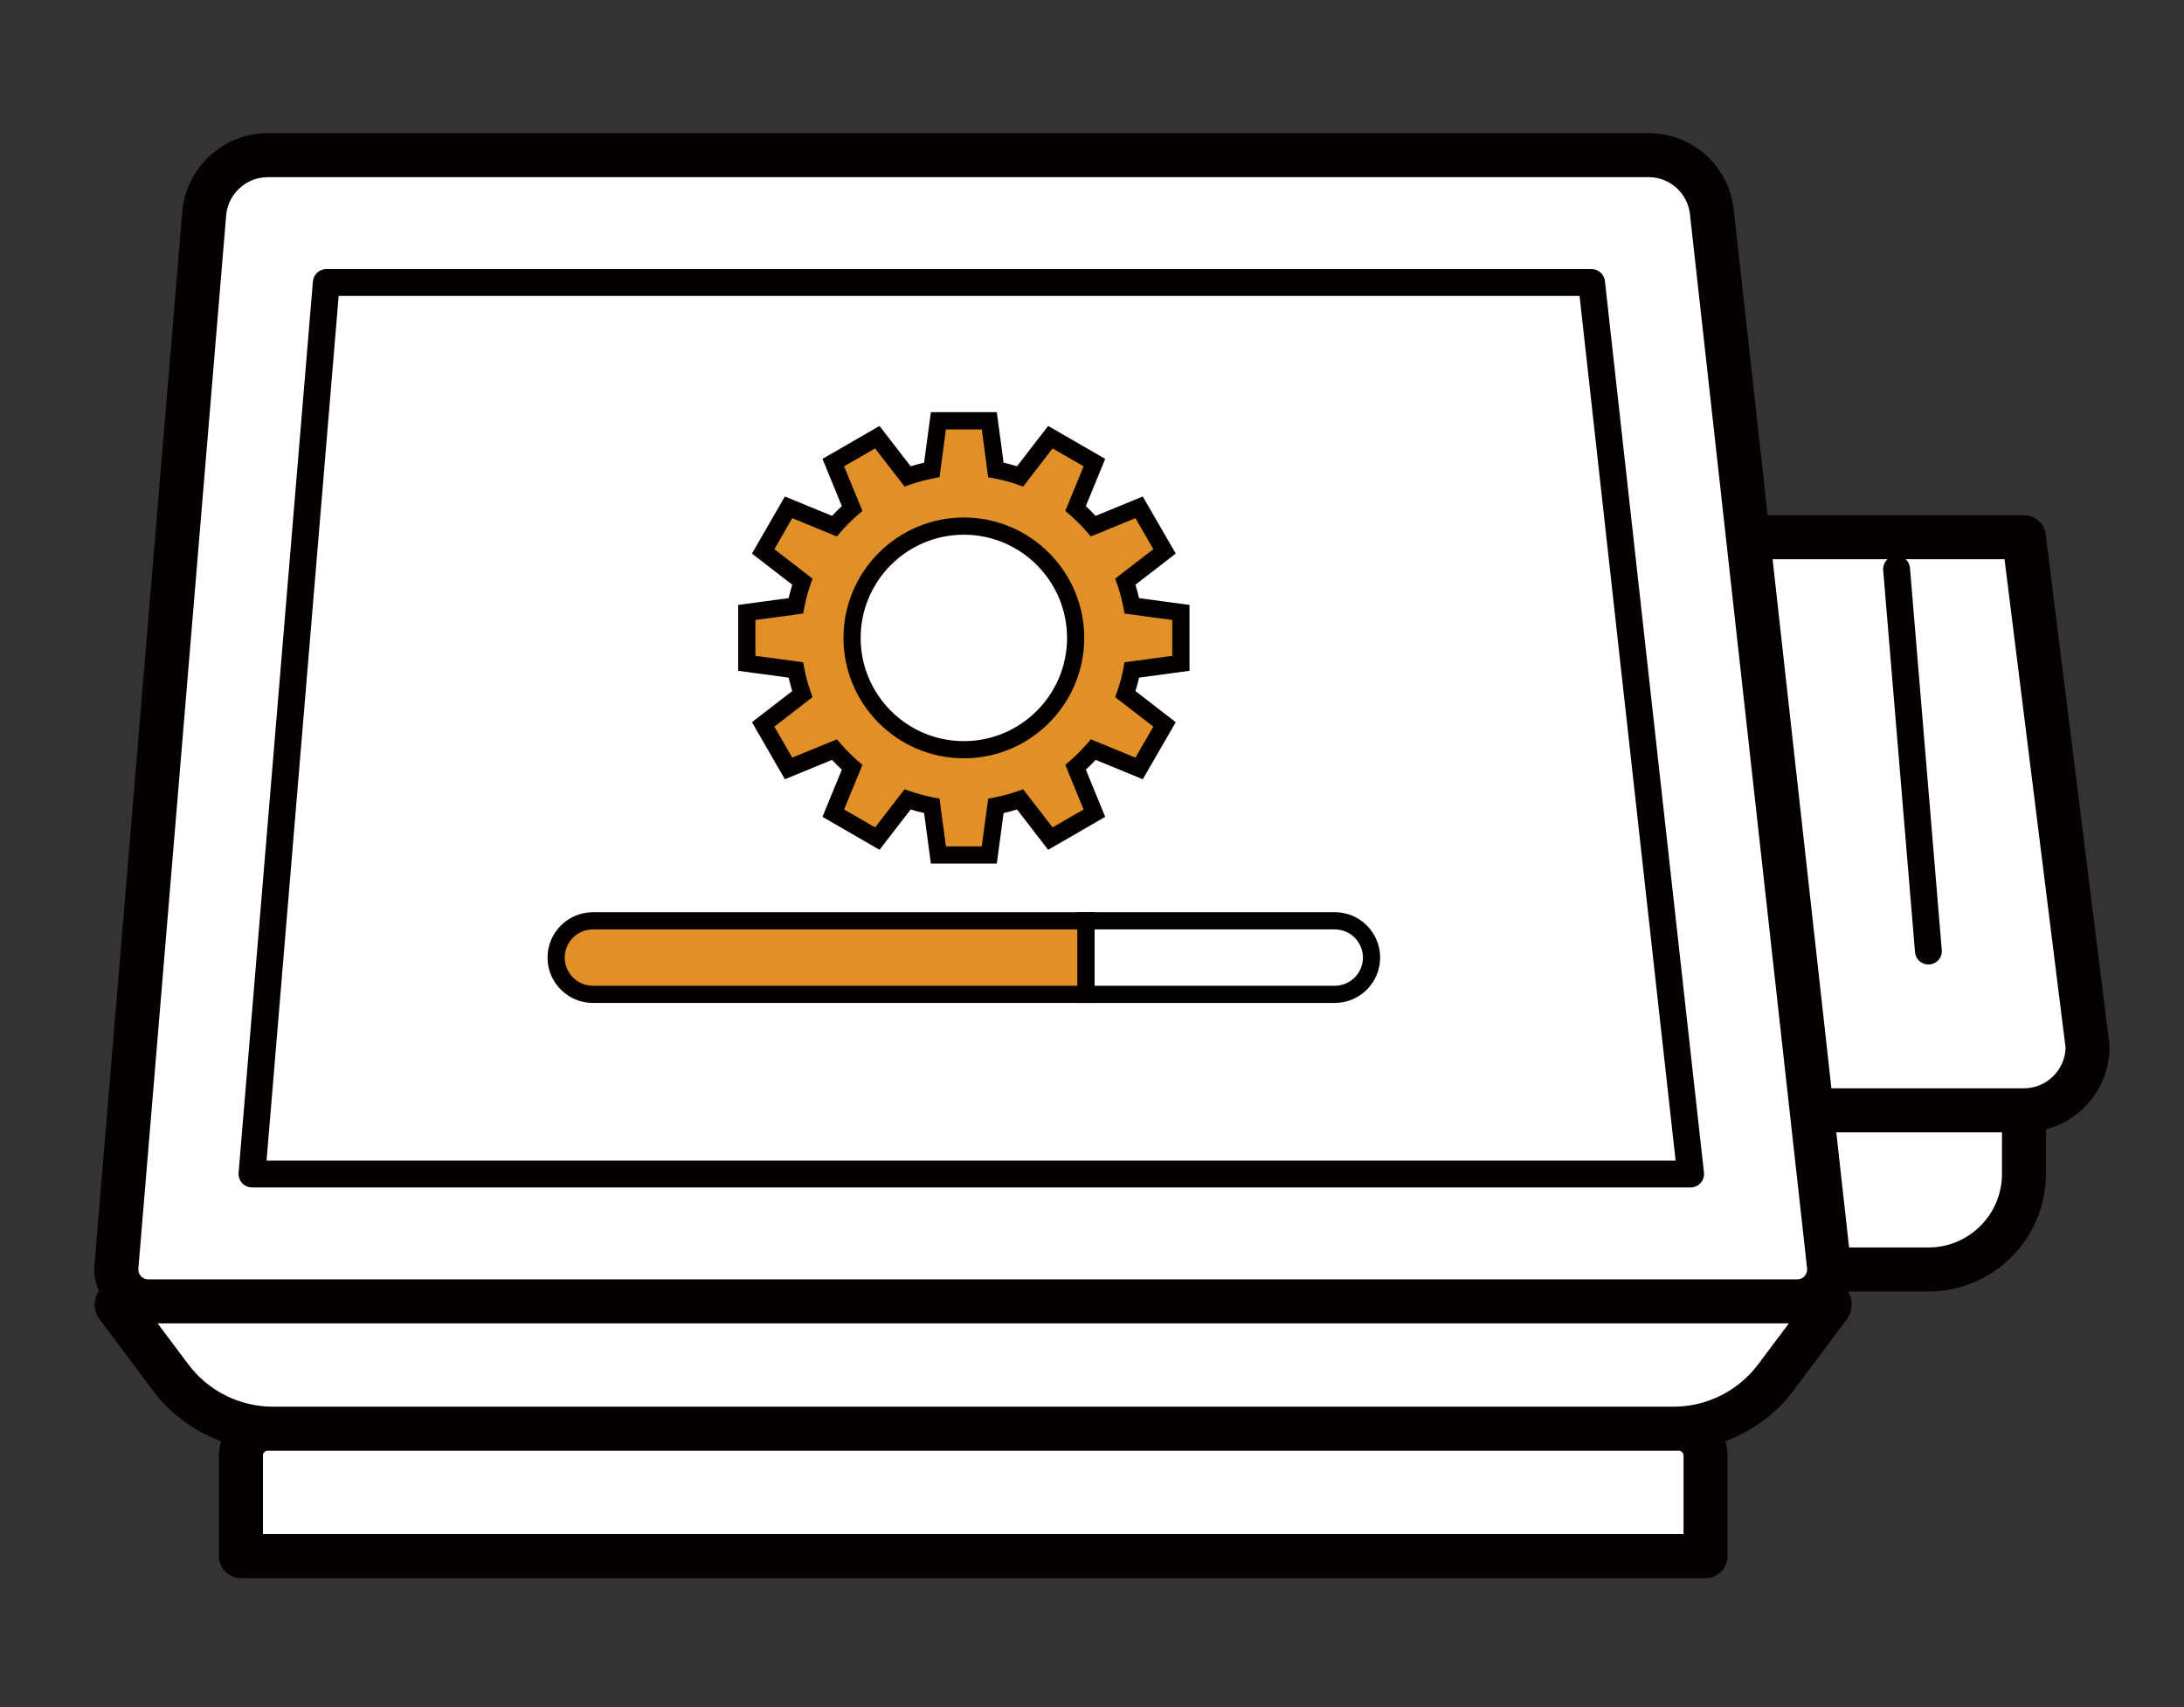
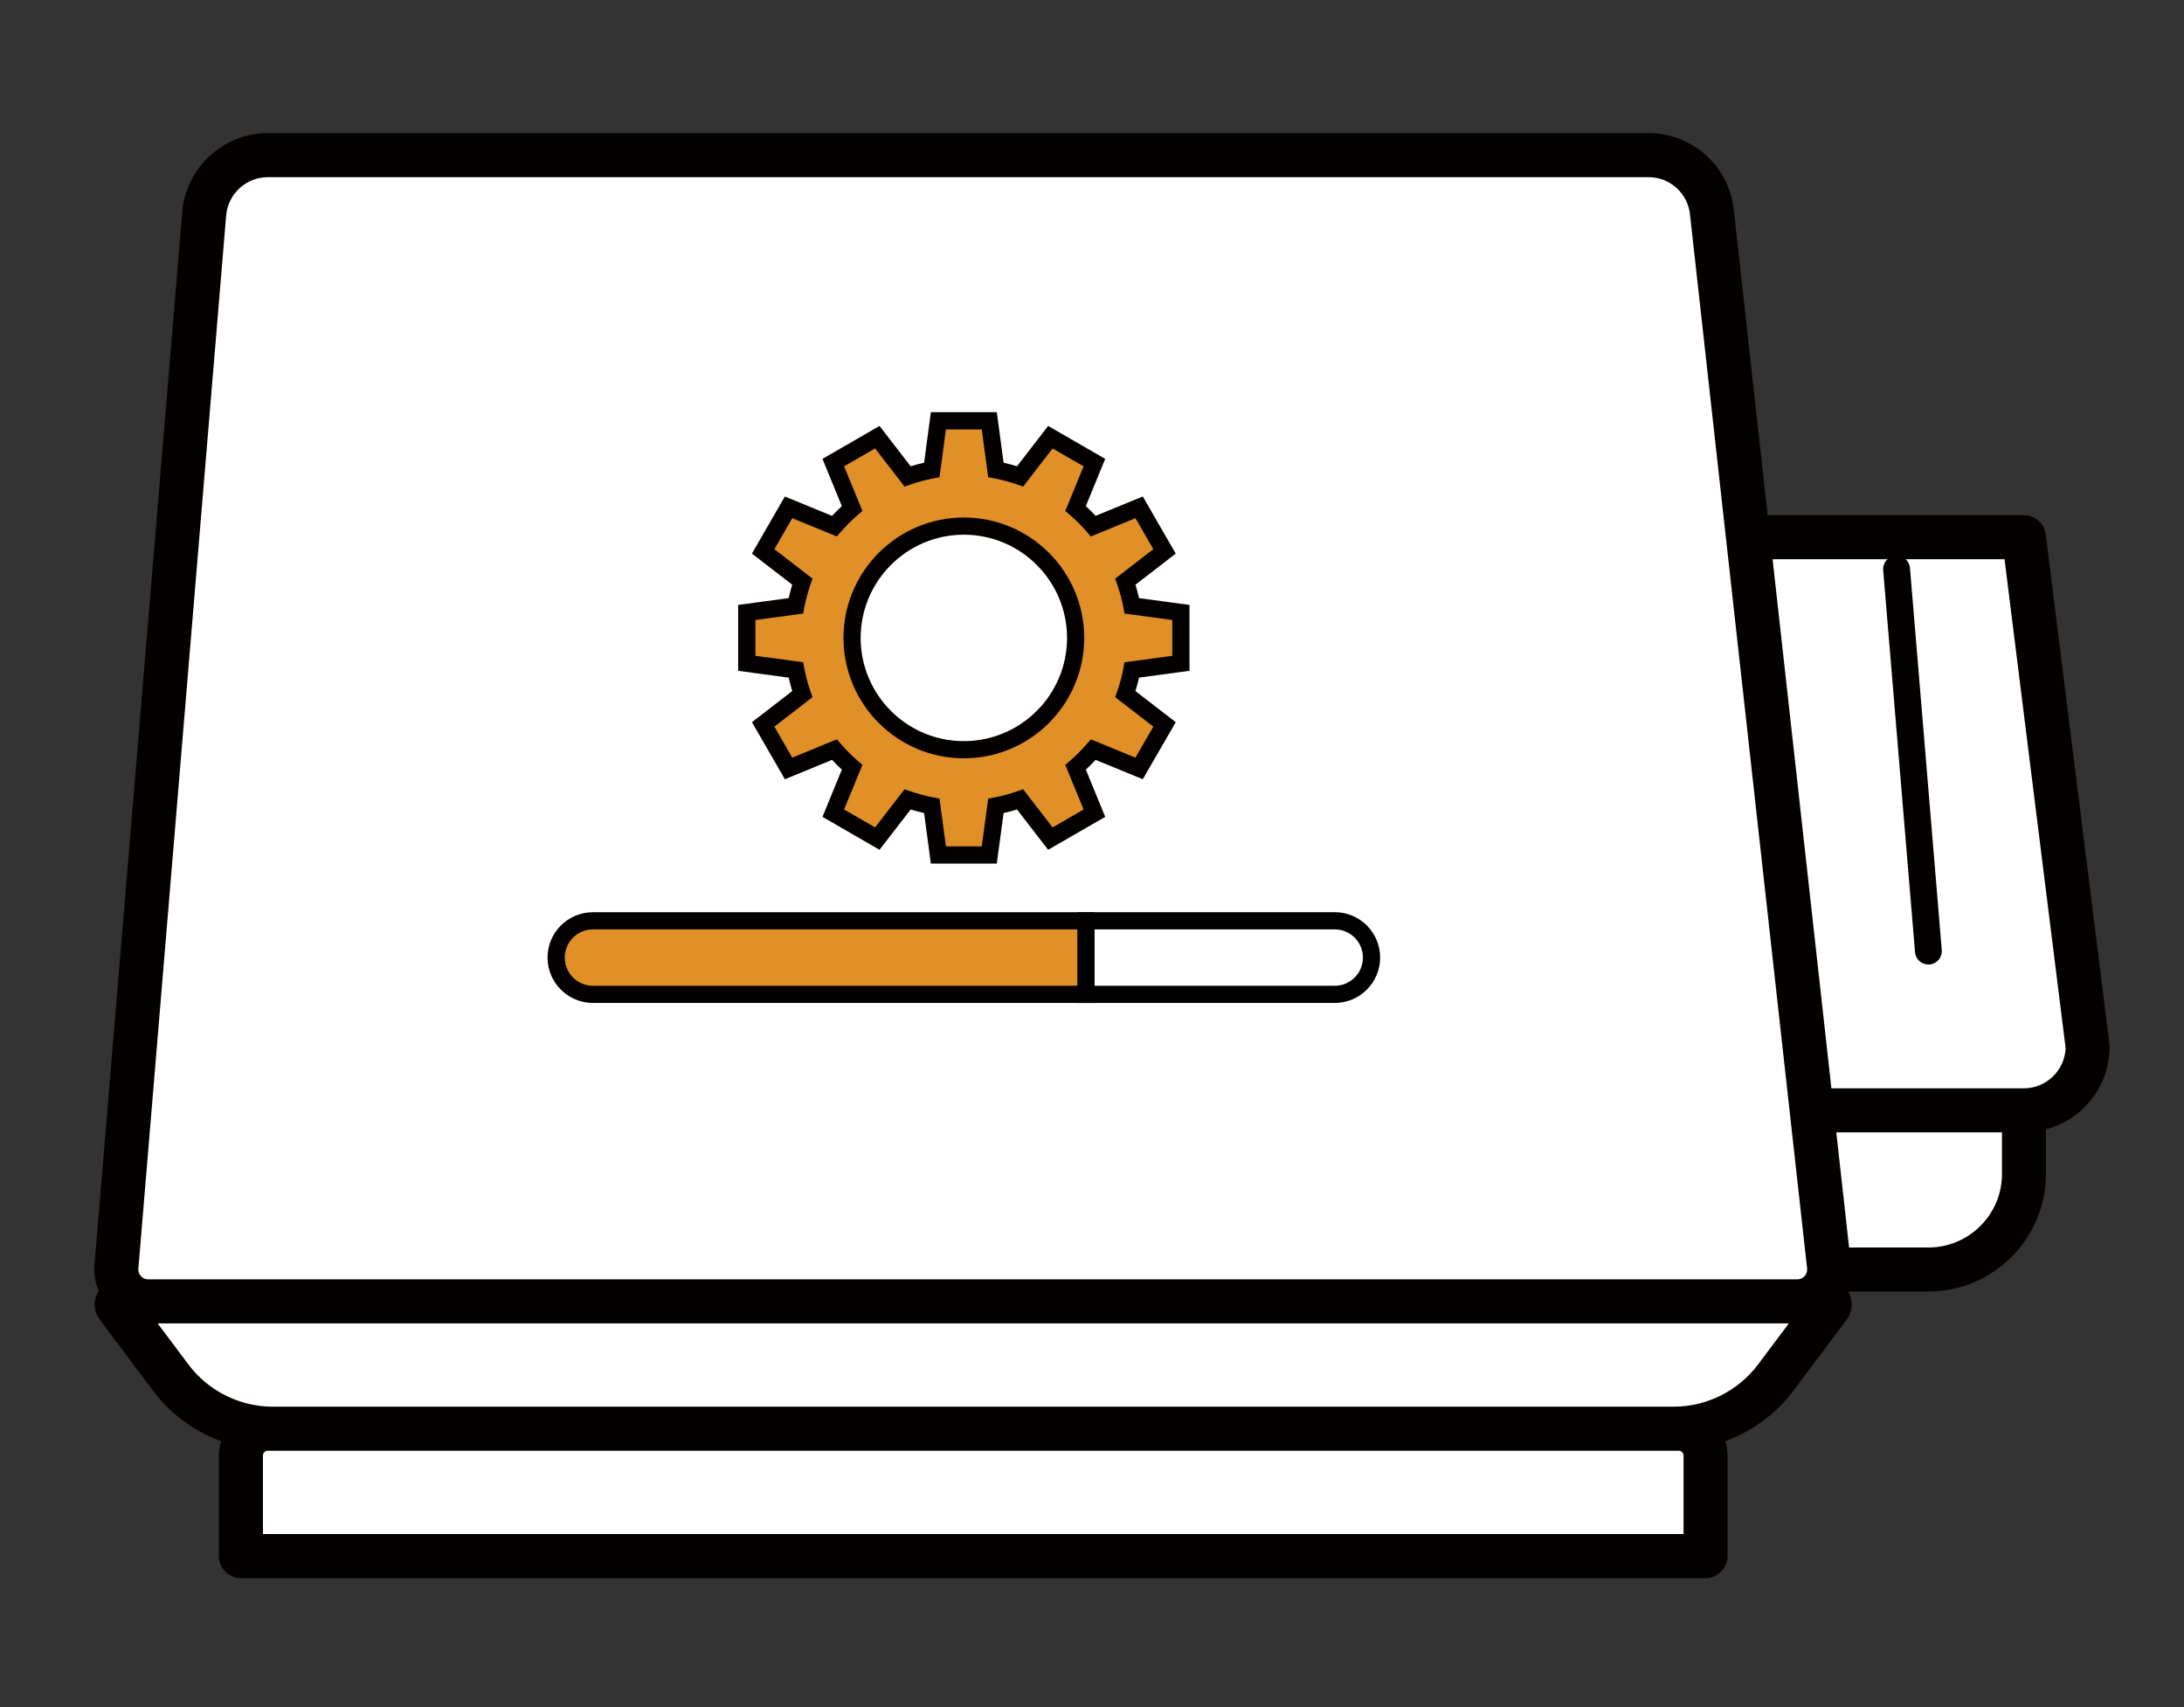
<svg xmlns="http://www.w3.org/2000/svg" version="1.1" id="Capa_2" x="0px" y="0px" width="125.583px" height="98.167px" viewBox="0 0 125.583 98.167" style="enable-background:new 0 0 125.583 98.167;" xml:space="preserve">
  <rect x="0" y="0" width="125.583" height="98.167" fill="#333333" stroke="none" />
  <g>
    <path style="fill:#FFFFFF;" d="M13.384,82.576c-0.186,0.334-0.301,0.713-0.301,1.121v5.782c0,0.426,0.344,0.771,0.771,0.771h84.217   c0.428,0,0.771-0.346,0.771-0.771v-5.782c0-0.408-0.115-0.787-0.303-1.121c1.647-0.492,3.129-1.49,4.178-2.887l3.074-4.104   c0.219-0.289,0.254-0.674,0.09-0.998c-0.064-0.129-0.16-0.23-0.266-0.316c0.09-0.158,0.161-0.327,0.215-0.5h5.055   c3.455,0,6.266-2.811,6.266-6.264v-2.963c2.078-0.365,3.662-2.18,3.662-4.36c0-0.032-0.004-0.063-0.006-0.095l-3.664-29.294   c-0.049-0.386-0.375-0.676-0.764-0.676h-15.178L99.2,12.094c-0.25-2.248-2.143-3.944-4.406-3.944H15.394   c-2.289,0-4.229,1.785-4.42,4.065l-5.047,60.57c-0.043,0.53,0.082,1.063,0.344,1.519c-0.09,0.079-0.172,0.172-0.227,0.282   c-0.164,0.328-0.129,0.711,0.09,1.002l3.074,4.103C10.257,81.083,11.739,82.083,13.384,82.576z" />
    <path style="fill:#FFFFFF;" d="M94.793,9.694c1.476,0,2.711,1.104,2.873,2.571l1.988,17.907l3.656,32.901l0.086,0.771l0.084,0.758   l0.002,0.015l0.234,2.114l0.32,2.876l0.317,2.878l0.047,0.396c0.031,0.306-0.063,0.599-0.266,0.824   c-0.203,0.229-0.482,0.354-0.789,0.354H8.521c-0.299,0-0.576-0.122-0.779-0.342c-0.205-0.223-0.301-0.508-0.277-0.805l5.049-60.571   c0.123-1.485,1.389-2.648,2.881-2.648L94.793,9.694L94.793,9.694z" />
    <path style="fill:#FFFFFF;" d="M115.698,31.662l3.57,28.568c-0.023,1.572-1.311,2.844-2.889,2.844h-11.517l-3.489-31.412H115.698z" />
    <path style="fill:#FFFFFF;" d="M110.886,72.228h-4.97l-0.049-0.123l-0.832-7.488h10.572v2.891   C115.608,70.11,113.489,72.228,110.886,72.228z" />
    <path style="fill:#FFFFFF;" d="M96.528,82.925c0.424,0,0.771,0.347,0.771,0.771v5.009H14.626v-5.009   c0-0.425,0.346-0.771,0.771-0.771h0.287h80.555H96.528z" />
    <path style="fill:#FFFFFF;" d="M96.239,81.382H15.685c-2.051,0-4.012-0.98-5.242-2.62l-2.367-3.161h0.445h94.828h0.504   l-2.371,3.161C100.25,80.402,98.29,81.382,96.239,81.382z" />
-     <path style="fill:#040000;" d="M14.489,68.28h82.725c0.22,0,0.429-0.094,0.572-0.257c0.148-0.165,0.219-0.383,0.193-0.602   L92.284,16.16c-0.043-0.391-0.375-0.687-0.766-0.687H18.761c-0.4,0-0.732,0.309-0.768,0.708L13.72,67.444   c-0.018,0.216,0.057,0.427,0.201,0.587C14.067,68.189,14.274,68.28,14.489,68.28z M90.827,17.016l5.523,49.72H15.327l4.146-49.72   H90.827z" />
    <path style="fill:#040000;" d="M110.886,55.462c0.021,0,0.043,0,0.065-0.002c0.424-0.035,0.74-0.407,0.703-0.832l-1.828-21.97   c-0.037-0.424-0.412-0.755-0.834-0.705c-0.424,0.035-0.742,0.407-0.707,0.833l1.832,21.969   C110.151,55.16,110.489,55.462,110.886,55.462z" />
    <g>
      <path style="fill:#040000;" d="M13.384,82.576c-0.186,0.334-0.301,0.713-0.301,1.121v5.782c0,0.426,0.344,0.771,0.771,0.771    h84.217c0.428,0,0.771-0.346,0.771-0.771v-5.782c0-0.408-0.115-0.787-0.303-1.121c1.647-0.492,3.129-1.49,4.178-2.887l3.074-4.104    c0.219-0.289,0.254-0.674,0.09-0.998c-0.064-0.129-0.16-0.23-0.266-0.316c0.09-0.158,0.161-0.327,0.215-0.5h5.055    c3.455,0,6.266-2.811,6.266-6.264v-2.963c2.078-0.365,3.662-2.18,3.662-4.36c0-0.032-0.004-0.063-0.006-0.095l-3.664-29.294    c-0.049-0.386-0.375-0.676-0.764-0.676h-15.178L99.2,12.094c-0.25-2.248-2.143-3.944-4.406-3.944H15.394    c-2.289,0-4.229,1.785-4.42,4.065l-5.047,60.57c-0.043,0.53,0.082,1.063,0.344,1.519c-0.09,0.079-0.172,0.172-0.227,0.282    c-0.164,0.328-0.129,0.711,0.09,1.002l3.074,4.103C10.257,81.083,11.739,82.083,13.384,82.576z M94.793,9.694    c1.476,0,2.711,1.104,2.873,2.571l1.988,17.907l3.656,32.901l0.086,0.771l0.084,0.758l0.002,0.015l0.234,2.114l0.32,2.876    l0.317,2.878l0.047,0.396c0.031,0.306-0.063,0.599-0.266,0.824c-0.203,0.229-0.482,0.354-0.789,0.354H8.521    c-0.299,0-0.576-0.122-0.779-0.342c-0.205-0.223-0.301-0.508-0.277-0.805l5.049-60.571c0.123-1.485,1.389-2.648,2.881-2.648    L94.793,9.694L94.793,9.694z M115.698,31.662l3.57,28.568c-0.023,1.572-1.311,2.844-2.889,2.844h-11.517l-3.489-31.412H115.698z     M110.886,72.228h-4.97l-0.049-0.123l-0.832-7.488h10.572v2.891C115.608,70.11,113.489,72.228,110.886,72.228z M96.528,82.925    c0.424,0,0.771,0.347,0.771,0.771v5.009H14.626v-5.009c0-0.425,0.346-0.771,0.771-0.771h0.287h80.555H96.528z M96.239,81.382    H15.685c-2.051,0-4.012-0.98-5.242-2.62l-2.367-3.161h0.445h94.828h0.504l-2.371,3.161C100.25,80.402,98.29,81.382,96.239,81.382z    " />
      <path style="fill:#040000;" d="M98.071,90.746H13.854c-0.697,0-1.266-0.568-1.266-1.267v-5.782c0-0.279,0.043-0.555,0.129-0.822    c-1.555-0.576-2.928-1.588-3.904-2.889l-3.076-4.104c-0.332-0.439-0.385-1.021-0.137-1.519c0.023-0.047,0.051-0.092,0.08-0.137    c-0.203-0.47-0.289-0.976-0.248-1.483l5.049-60.57c0.211-2.533,2.369-4.519,4.912-4.519h79.4c2.514,0,4.619,1.885,4.897,4.384    l1.953,17.586h14.733c0.636,0,1.177,0.476,1.256,1.108l3.66,29.294c0.009,0.063,0.013,0.108,0.013,0.156    c0,2.253-1.517,4.191-3.662,4.759v2.563c0,3.729-3.031,6.76-6.761,6.76h-4.616c0.021,0.031,0.039,0.064,0.055,0.1    c0.25,0.494,0.197,1.076-0.137,1.52l-3.074,4.101c-0.978,1.302-2.348,2.313-3.903,2.89c0.086,0.269,0.129,0.543,0.129,0.822v5.782    C99.336,90.176,98.771,90.746,98.071,90.746z M15.394,8.644c-2.033,0-3.758,1.588-3.926,3.612l-5.049,60.57    c-0.033,0.42,0.064,0.857,0.279,1.23l0.203,0.351l-0.303,0.267c-0.057,0.05-0.094,0.094-0.113,0.134    c-0.08,0.157-0.063,0.344,0.041,0.481l3.078,4.104c0.959,1.276,2.352,2.239,3.922,2.711l0.594,0.177l-0.305,0.538    c-0.158,0.281-0.238,0.577-0.238,0.879v5.782c0,0.152,0.125,0.277,0.277,0.277h84.217c0.152,0,0.277-0.125,0.277-0.277v-5.782    c0-0.301-0.08-0.596-0.24-0.879l-0.303-0.538l0.594-0.177c1.568-0.472,2.963-1.435,3.922-2.711l3.074-4.103    c0.107-0.141,0.123-0.324,0.045-0.48c-0.025-0.05-0.07-0.102-0.133-0.152l-0.326-0.263l0.205-0.364    c0.07-0.13,0.129-0.266,0.174-0.404l0.107-0.349h5.418c3.182,0,5.771-2.588,5.771-5.771V64.13l0.407-0.072    c1.888-0.332,3.254-1.962,3.254-3.874c0-0.013-0.002-0.022-0.004-0.036l-3.662-29.291c-0.019-0.138-0.135-0.243-0.272-0.243    h-15.621L98.709,12.15c-0.223-1.999-1.905-3.506-3.916-3.506H15.394z M97.793,89.201H14.132v-5.504    c0-0.699,0.566-1.267,1.266-1.267h81.131c0.699,0,1.267,0.567,1.267,1.267v5.504H97.793z M15.12,88.21h81.686v-4.515    c0-0.151-0.127-0.276-0.277-0.276H15.397c-0.15,0-0.277,0.125-0.277,0.276V88.21z M96.239,81.876H15.685    c-2.207,0-4.313-1.054-5.637-2.817l-2.961-3.952h97.751l-2.963,3.952C100.554,80.824,98.444,81.876,96.239,81.876z M9.063,76.097    l1.775,2.367c1.137,1.518,2.949,2.423,4.846,2.423h80.555c1.896,0,3.707-0.905,4.848-2.423l1.775-2.367H9.063z M103.349,74.554    H8.521c-0.439,0-0.846-0.18-1.145-0.502c-0.297-0.322-0.439-0.742-0.404-1.18l5.047-60.571c0.146-1.739,1.627-3.104,3.375-3.104    h79.399c1.728,0,3.172,1.295,3.365,3.012l6.734,60.618c0.049,0.446-0.09,0.875-0.389,1.209    C104.208,74.371,103.797,74.554,103.349,74.554z M15.394,10.187c-1.236,0-2.285,0.965-2.389,2.196l-5.049,60.57    c-0.014,0.161,0.039,0.312,0.148,0.43c0.109,0.119,0.254,0.182,0.416,0.182h94.828c0.166,0,0.311-0.063,0.42-0.186    c0.111-0.125,0.16-0.276,0.143-0.442l-1.09-9.808l-5.646-50.81c-0.135-1.215-1.157-2.133-2.381-2.133L15.394,10.187L15.394,10.187    z M110.886,72.723h-5.306l-0.197-0.498l-0.899-8.103h11.619v3.385C116.103,70.382,113.763,72.723,110.886,72.723z M106.325,71.733    h4.562c2.331,0,4.229-1.896,4.229-4.226v-2.396h-9.527L106.325,71.733z M116.379,63.569H104.42l-3.6-32.401h15.314l3.629,29.035    v0.034C119.733,62.074,118.215,63.569,116.379,63.569z M105.308,62.58h11.071c1.289,0,2.357-1.039,2.396-2.324l-3.512-28.1    h-13.337L105.308,62.58z" />
    </g>
    <g>
      <g>
        <path style="fill:#E18F27;" d="M67.903,38.142v-2.924l-2.82-0.381c-0.09-0.475-0.217-0.941-0.373-1.392l2.252-1.74L65.5,29.172     l-2.637,1.084c-0.314-0.362-0.654-0.703-1.018-1.018L62.93,26.6l-2.533-1.461l-1.74,2.255c-0.449-0.158-0.916-0.283-1.393-0.373     l-0.379-2.824H53.96l-0.379,2.824c-0.479,0.09-0.943,0.215-1.393,0.373l-1.742-2.255L47.915,26.6l1.082,2.638     c-0.363,0.314-0.701,0.655-1.018,1.018l-2.635-1.084l-1.461,2.533l2.252,1.74c-0.156,0.45-0.283,0.917-0.373,1.392l-2.822,0.381     v2.924l2.822,0.381c0.09,0.479,0.217,0.941,0.373,1.392l-2.252,1.741l1.461,2.531l2.635-1.082     c0.316,0.362,0.654,0.702,1.018,1.018l-1.082,2.636l2.531,1.462l1.742-2.253c0.449,0.156,0.914,0.282,1.393,0.372l0.379,2.822     h2.926l0.379-2.822c0.477-0.09,0.943-0.216,1.393-0.372l1.74,2.253l2.533-1.462l-1.084-2.636     c0.363-0.315,0.703-0.655,1.018-1.018l2.637,1.082l1.461-2.531l-2.252-1.741c0.156-0.45,0.283-0.913,0.373-1.392L67.903,38.142z      M61.851,36.682c0,3.551-2.879,6.427-6.428,6.427c-3.553,0-6.428-2.876-6.428-6.427c0-3.553,2.875-6.431,6.428-6.431     C58.972,30.251,61.851,33.129,61.851,36.682z" />
        <path style="fill:#040000;" d="M57.317,49.658h-3.791l-0.389-2.906c-0.26-0.059-0.518-0.127-0.773-0.206l-1.791,2.319     l-3.279-1.895l1.113-2.714c-0.193-0.179-0.381-0.366-0.563-0.562l-2.713,1.114l-1.893-3.281l2.316-1.79     c-0.076-0.254-0.148-0.512-0.205-0.772l-2.904-0.391v-3.789l2.904-0.392c0.057-0.26,0.129-0.518,0.205-0.771l-2.316-1.79     l1.893-3.283l2.713,1.115c0.182-0.195,0.369-0.383,0.563-0.562l-1.113-2.716l3.279-1.894l1.791,2.321     c0.256-0.079,0.514-0.148,0.773-0.207l0.389-2.905h3.791l0.391,2.905c0.26,0.059,0.518,0.128,0.771,0.207l1.791-2.321     l3.281,1.894l-1.115,2.716c0.193,0.178,0.381,0.366,0.563,0.562l2.712-1.115l1.896,3.283l-2.317,1.79     c0.078,0.253,0.147,0.511,0.207,0.771l2.901,0.392v3.789l-2.901,0.391c-0.06,0.261-0.129,0.519-0.207,0.772l2.317,1.79     l-1.896,3.281l-2.712-1.114c-0.182,0.196-0.369,0.383-0.561,0.562l1.113,2.714l-3.281,1.895l-1.791-2.319     c-0.254,0.079-0.512,0.147-0.771,0.206L57.317,49.658z M54.392,48.667h2.061l0.369-2.747l0.352-0.066     c0.445-0.084,0.891-0.204,1.322-0.354l0.336-0.116l1.693,2.192l1.783-1.029l-1.053-2.566l0.27-0.232     c0.336-0.291,0.662-0.618,0.969-0.97l0.232-0.267l2.563,1.053l1.029-1.782l-2.195-1.696l0.119-0.337     c0.15-0.427,0.271-0.87,0.354-1.319l0.065-0.351l2.746-0.369v-2.06l-2.746-0.371l-0.065-0.35c-0.086-0.45-0.205-0.895-0.354-1.32     l-0.119-0.338l2.195-1.693l-1.029-1.784l-2.563,1.054l-0.232-0.268c-0.305-0.349-0.631-0.676-0.969-0.969l-0.27-0.232     l1.053-2.566l-1.783-1.028l-1.693,2.195l-0.338-0.119c-0.426-0.149-0.871-0.269-1.32-0.354l-0.352-0.066l-0.369-2.748h-2.061     l-0.369,2.748l-0.352,0.066c-0.449,0.085-0.893,0.204-1.318,0.354l-0.338,0.119l-1.695-2.195l-1.783,1.028l1.055,2.566     l-0.27,0.232c-0.34,0.296-0.666,0.621-0.969,0.969l-0.232,0.268l-2.564-1.054l-1.029,1.784l2.193,1.693l-0.117,0.338     c-0.148,0.426-0.27,0.87-0.354,1.32l-0.066,0.35l-2.746,0.371v2.06l2.746,0.369l0.066,0.351c0.084,0.449,0.203,0.893,0.354,1.319     l0.117,0.337l-2.193,1.696l1.029,1.782l2.564-1.053l0.232,0.267c0.305,0.351,0.631,0.676,0.969,0.97l0.27,0.232l-1.055,2.566     l1.783,1.029l1.693-2.192l0.338,0.116c0.432,0.149,0.877,0.27,1.322,0.354l0.35,0.066L54.392,48.667z M55.423,43.604     c-3.816,0-6.922-3.105-6.922-6.922c0-3.819,3.105-6.925,6.922-6.925c3.817,0,6.922,3.105,6.922,6.925     C62.345,40.499,59.239,43.604,55.423,43.604z M55.423,30.746c-3.273,0-5.934,2.663-5.934,5.937c0,3.271,2.66,5.933,5.934,5.933     c3.271,0,5.934-2.662,5.934-5.933C61.356,33.409,58.694,30.746,55.423,30.746z" />
      </g>
      <g>
        <path style="fill:#FFFFFF;" d="M62.44,52.948v4.229h14.313c1.166,0,2.115-0.946,2.115-2.114l0,0c0-1.168-0.949-2.115-2.115-2.115     H62.44z" />
        <path d="M76.752,57.671H61.946v-5.219h14.807c1.438,0,2.607,1.17,2.607,2.609S78.19,57.671,76.752,57.671z M62.935,56.683h13.817     c0.894,0,1.619-0.729,1.619-1.62c0-0.894-0.727-1.621-1.619-1.621H62.935V56.683z" />
      </g>
      <g>
        <path style="fill:#E18F27;" d="M31.978,55.063L31.978,55.063c0,1.168,0.947,2.114,2.115,2.114H62.44v-4.229H34.093     C32.925,52.948,31.978,53.895,31.978,55.063z" />
        <path style="fill:#040000;" d="M62.935,57.671H34.093c-1.439,0-2.609-1.17-2.609-2.608s1.17-2.608,2.609-2.608h28.842V57.671z      M34.093,53.442c-0.893,0-1.619,0.728-1.619,1.621s0.727,1.62,1.619,1.62h27.854v-3.241H34.093z" />
      </g>
    </g>
  </g>
</svg>